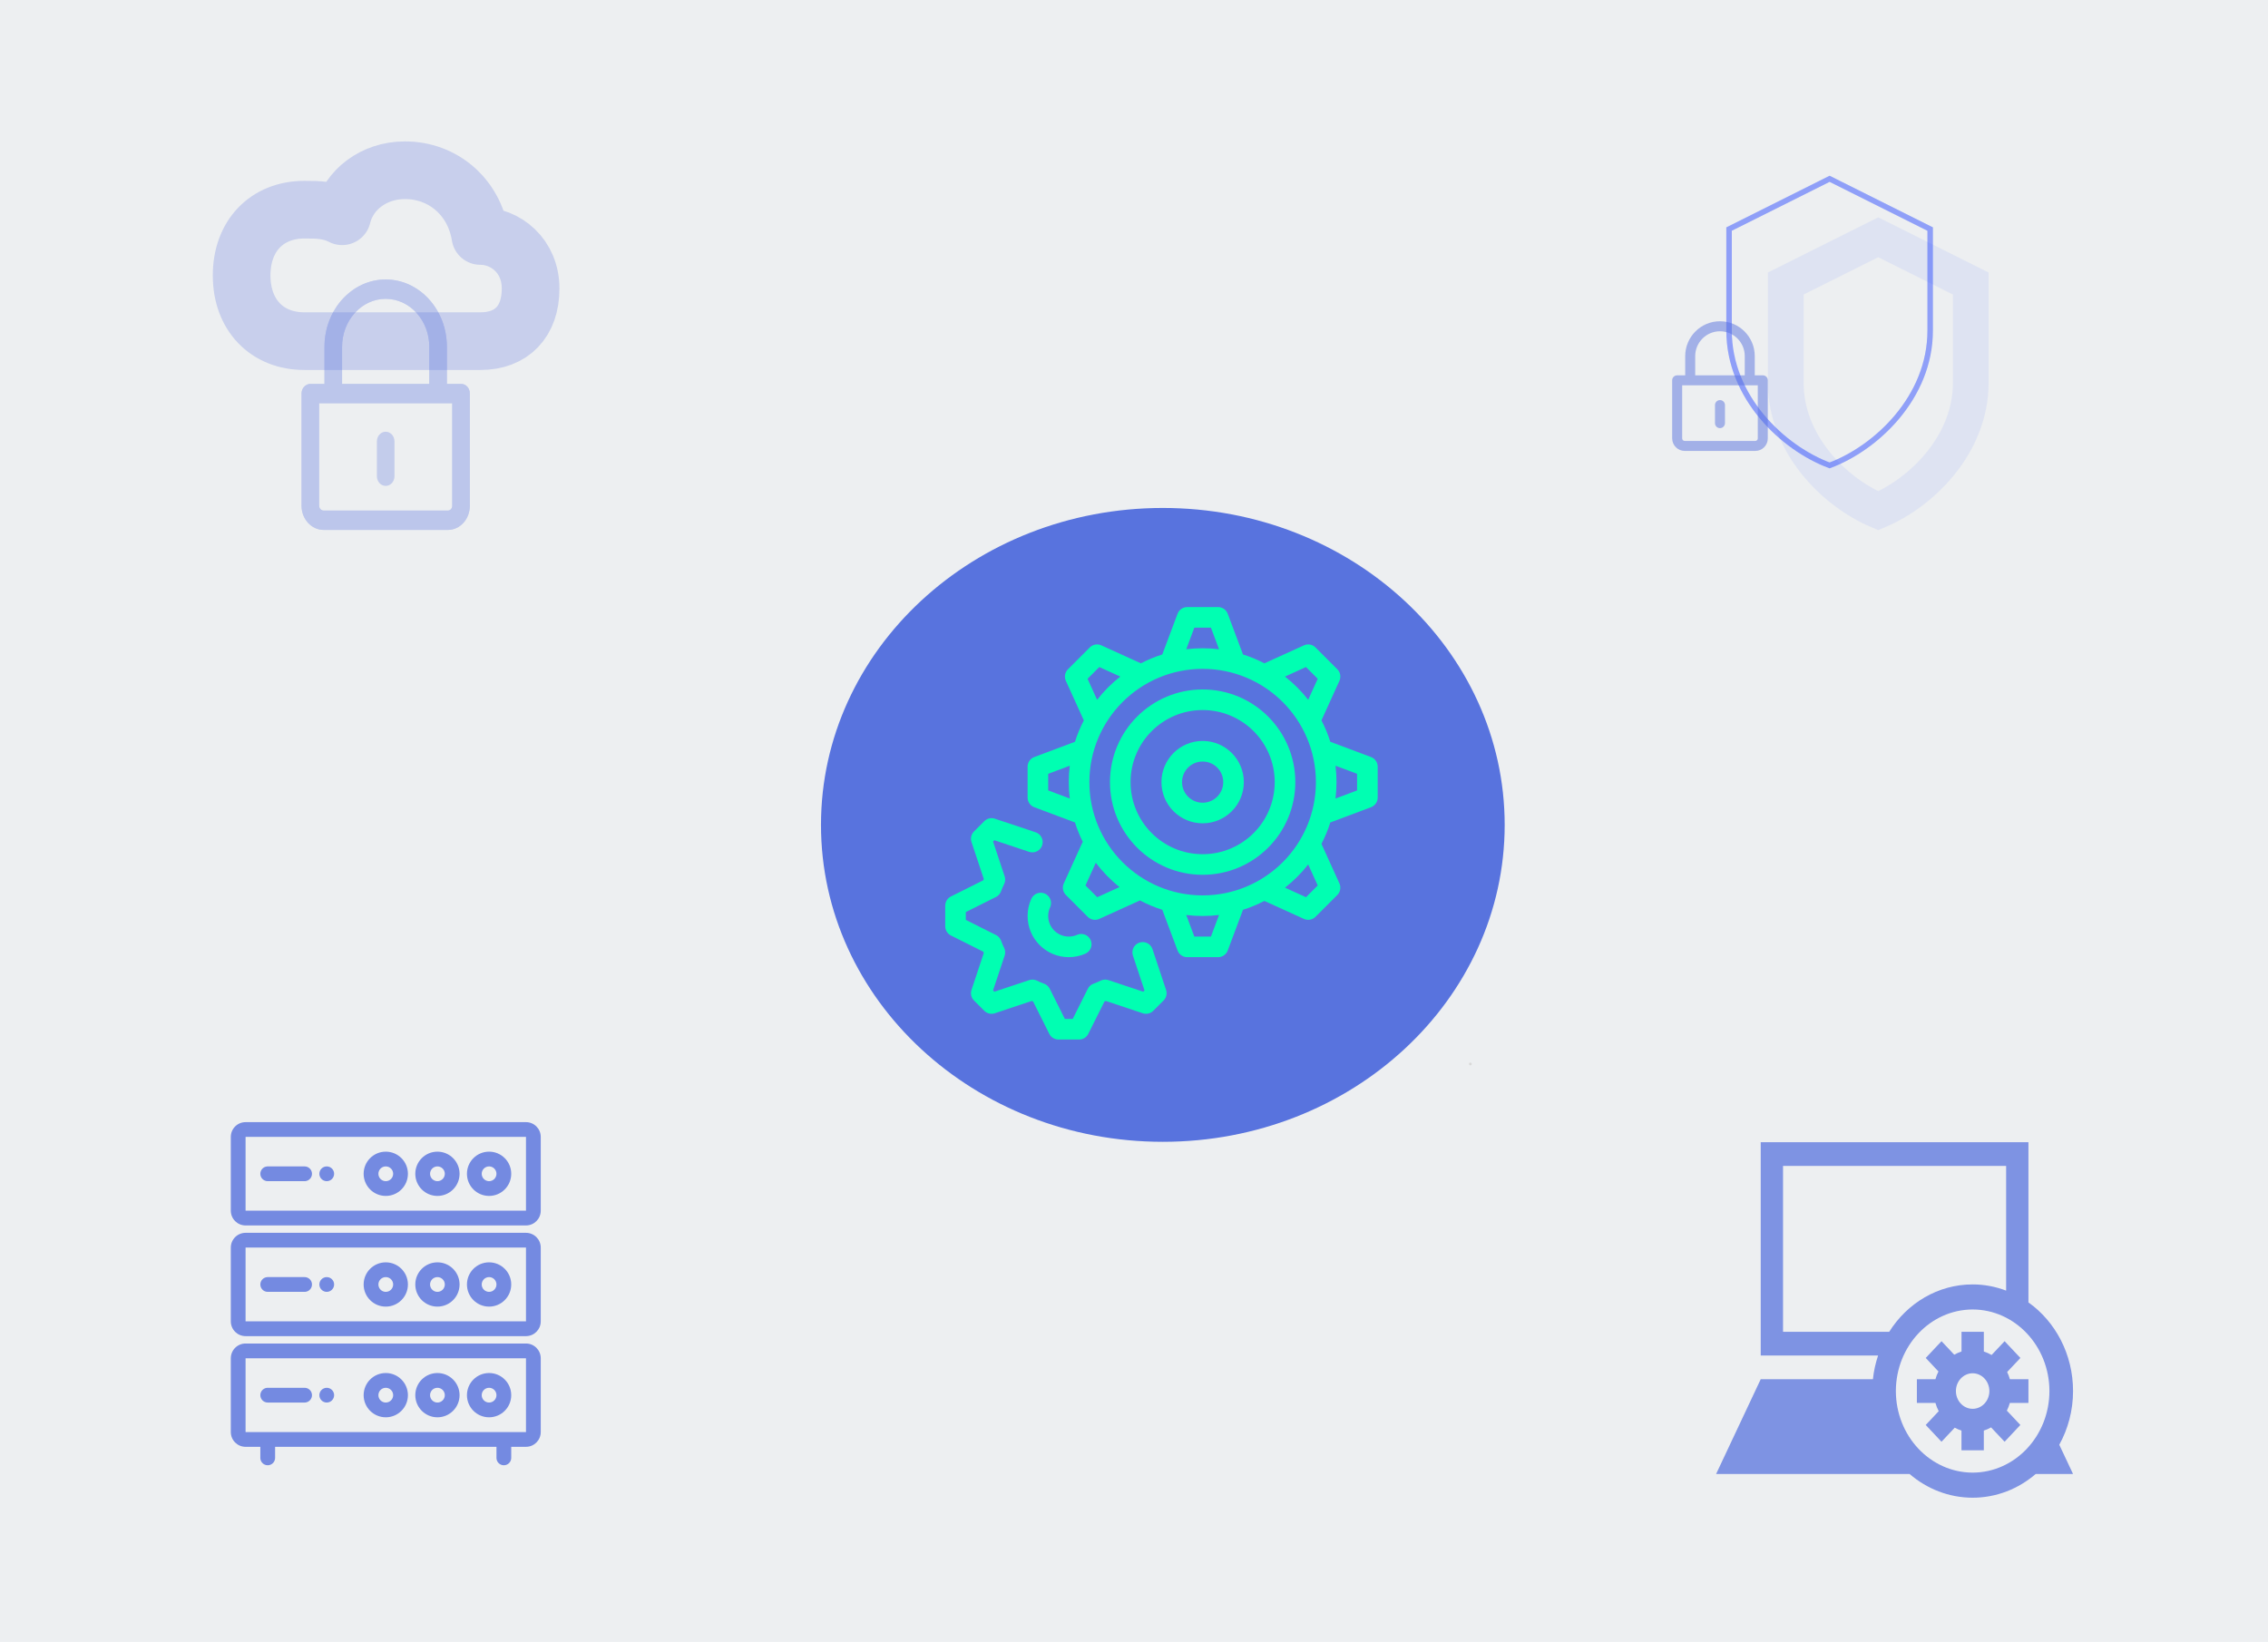
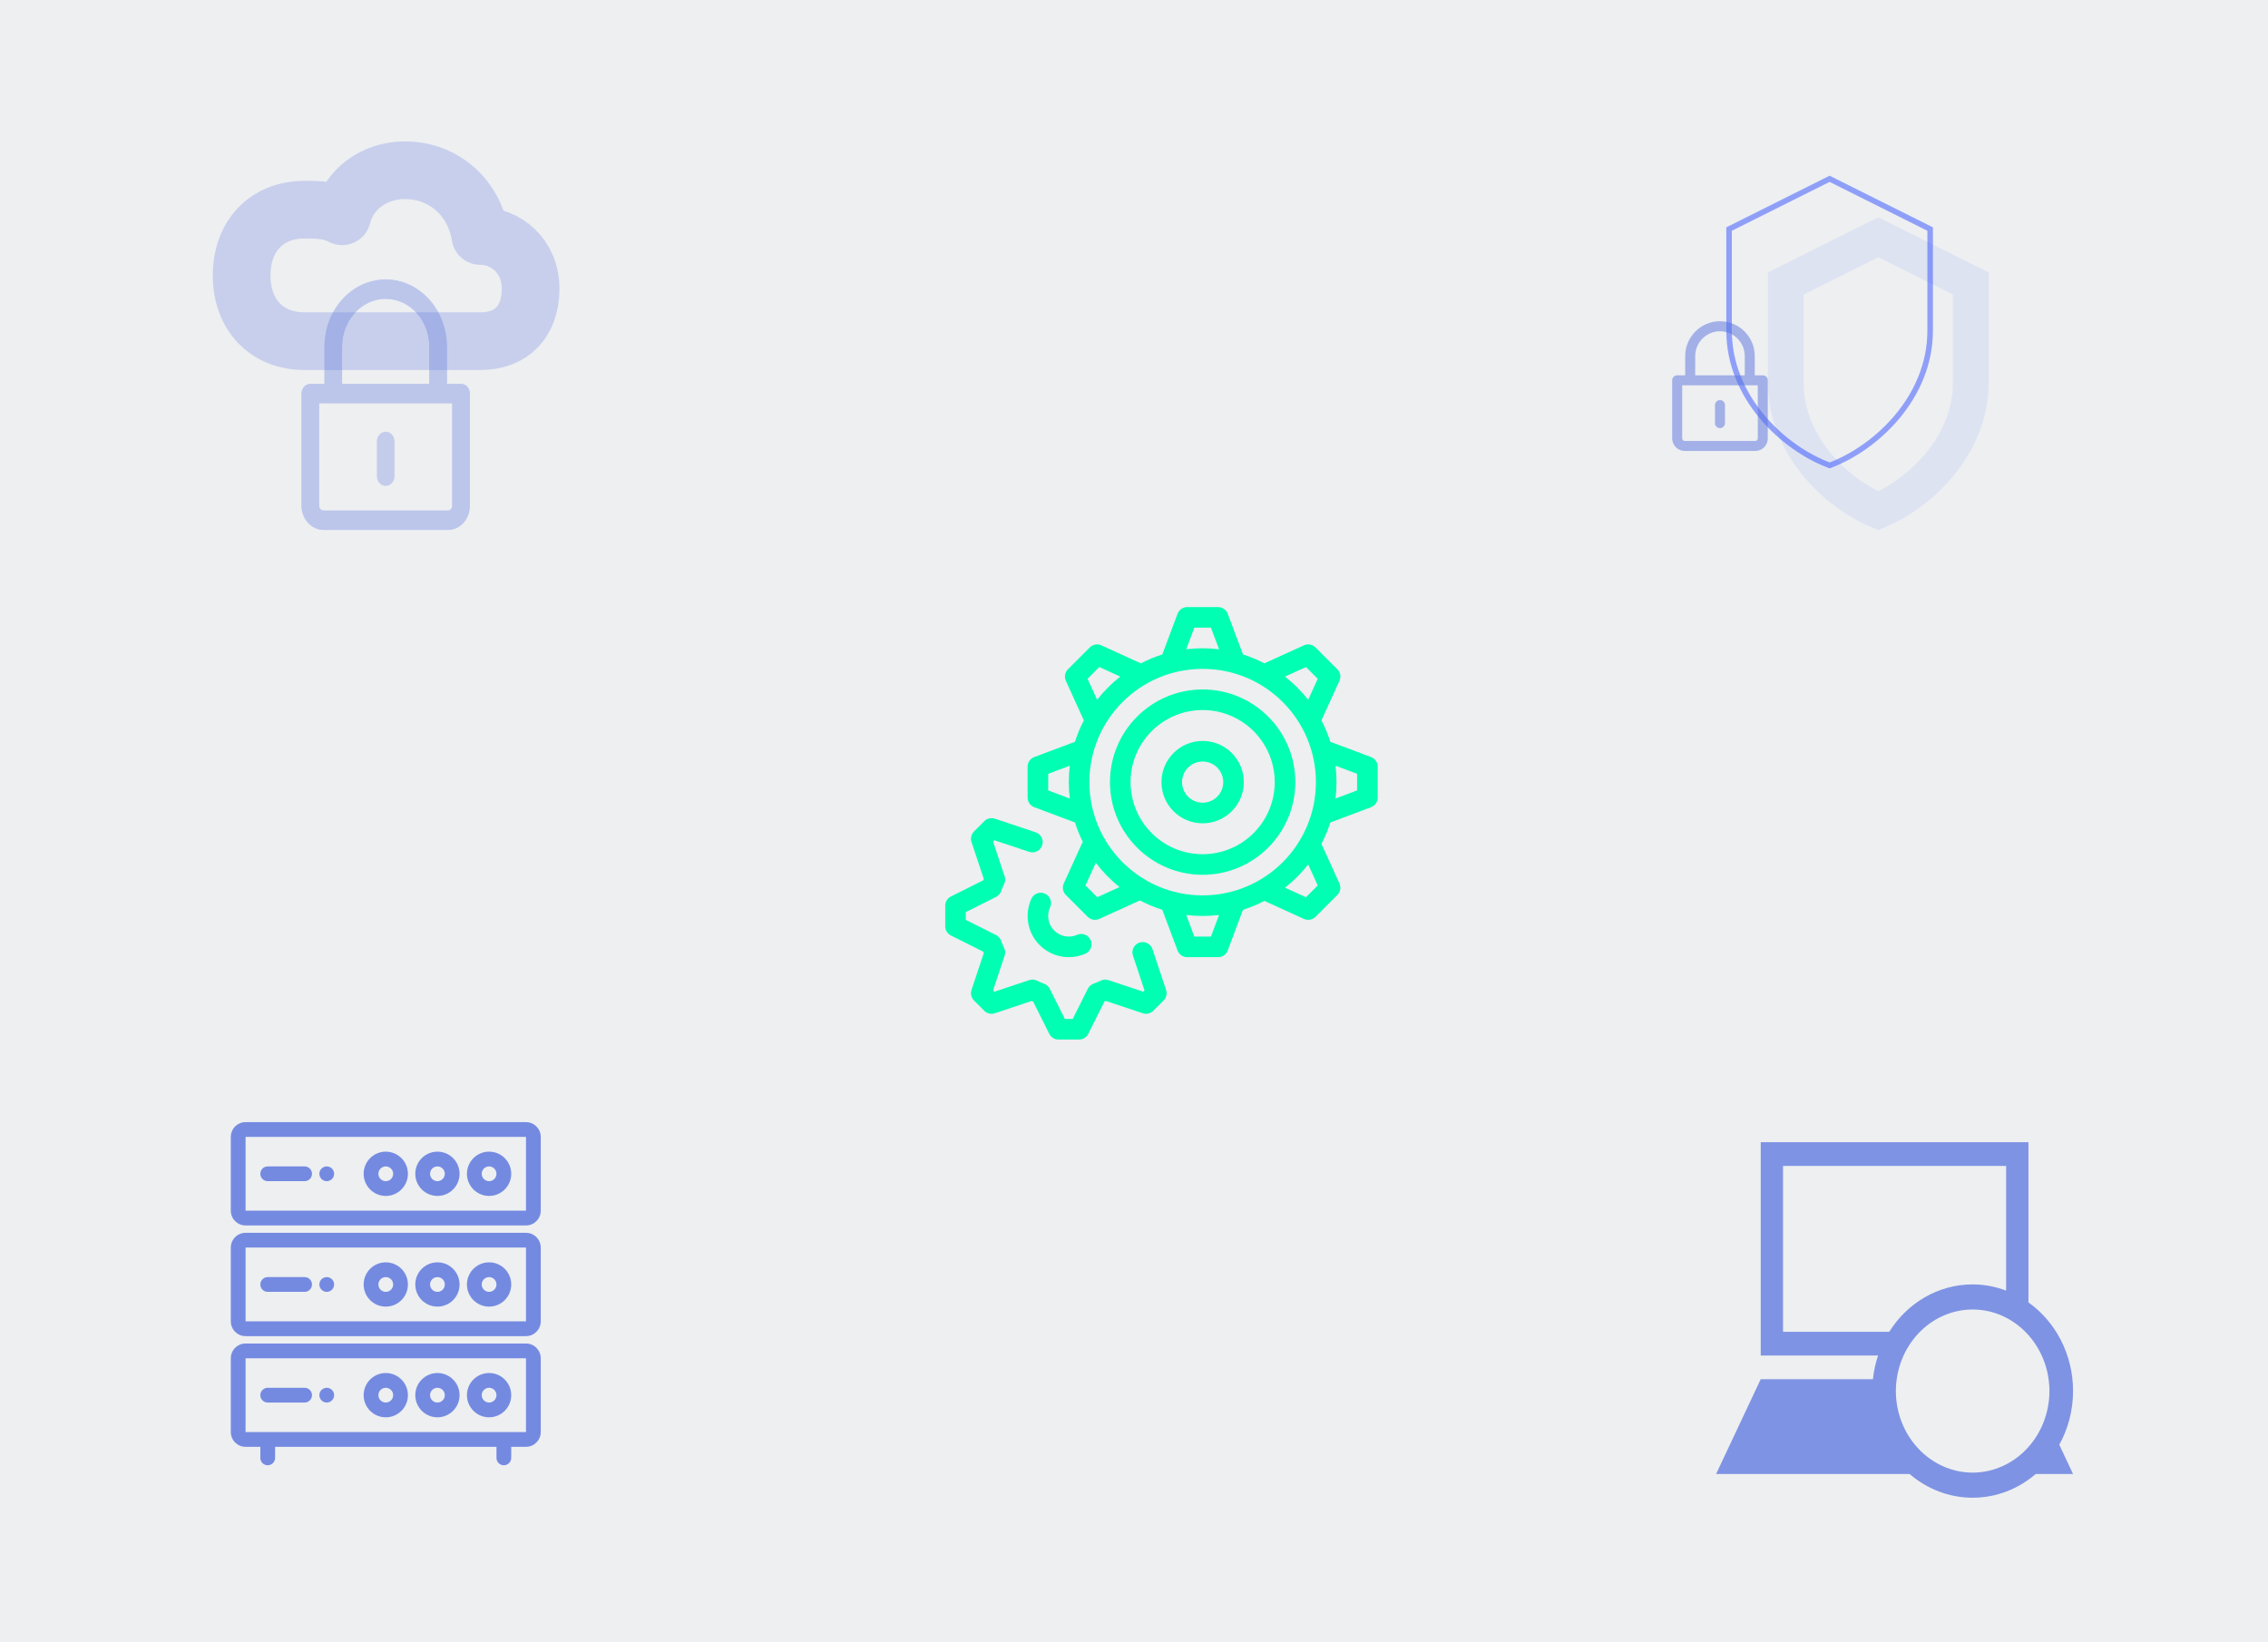
<svg xmlns="http://www.w3.org/2000/svg" width="826" height="598" viewBox="0 0 826 598" fill="none">
  <rect width="826" height="598" fill="#EDEFF1" />
  <path opacity="0.25" d="M110.88 124.249H174.943C186.383 124.249 193.247 117.067 193.247 105.096C193.247 93.125 184.095 85.942 174.943 85.942C172.655 71.577 161.215 62 147.487 62C136.047 62 126.896 69.183 124.608 78.76C120.032 76.365 115.456 76.365 110.88 76.365C97.152 76.365 88 85.942 88 100.307C88 114.673 97.152 124.249 110.88 124.249Z" stroke="#5873DE" stroke-width="21" stroke-linecap="round" stroke-linejoin="round" />
  <g opacity="0.34">
    <path d="M167.932 139.82H162.76V126.29C162.76 112.78 152.764 101.788 140.466 101.788C128.169 101.788 118.173 112.787 118.173 126.306V139.82H113.058C111.286 139.82 109.819 141.366 109.819 143.312V184.193C109.819 189.051 113.448 193 117.872 193H163.119C167.542 193 171.114 189.051 171.114 184.193V143.312C171.114 141.366 169.704 139.82 167.932 139.82ZM124.584 126.306C124.584 116.673 131.708 108.837 140.466 108.837C149.225 108.837 156.349 116.666 156.349 126.29V139.82H124.584V126.306ZM164.702 184.193C164.702 185.165 164.003 185.959 163.119 185.959H117.872C116.987 185.959 116.23 185.165 116.23 184.193V146.861H164.702V184.193Z" fill="#5873DE" fill-opacity="0.81" />
    <path d="M167.932 139.82H162.76V126.29C162.76 112.78 152.764 101.788 140.466 101.788C128.169 101.788 118.173 112.787 118.173 126.306V139.82H113.058C111.286 139.82 109.819 141.366 109.819 143.312V184.193C109.819 189.051 113.448 193 117.872 193H163.119C167.542 193 171.114 189.051 171.114 184.193V143.312C171.114 141.366 169.704 139.82 167.932 139.82ZM124.584 126.306C124.584 116.673 131.708 108.837 140.466 108.837C149.225 108.837 156.349 116.666 156.349 126.29V139.82H124.584V126.306ZM164.702 184.193C164.702 185.165 164.003 185.959 163.119 185.959H117.872C116.987 185.959 116.23 185.165 116.23 184.193V146.861H164.702V184.193Z" fill="#5873DE" fill-opacity="0.81" />
    <path d="M140.466 176.969C142.239 176.969 143.672 175.391 143.672 173.445V160.758C143.672 158.811 142.239 157.233 140.466 157.233C138.694 157.233 137.261 158.811 137.261 160.758V173.445C137.261 175.391 138.694 176.969 140.466 176.969Z" fill="#5873DE" fill-opacity="0.81" />
  </g>
  <path d="M717.747 103.26V139.425C717.747 161.588 700.263 179.182 684.061 186.017C667.859 179.182 650.374 161.588 650.374 139.425V103.26L684.061 86.419L717.747 103.26Z" stroke="#1B41FF" stroke-opacity="0.07" stroke-width="13" />
  <path d="M702.958 83.425V120.42C702.958 144.776 683.254 163.203 666.34 169.503C649.425 163.203 629.722 144.776 629.722 120.42V83.425L666.34 65.117L702.958 83.425Z" stroke="#1B41FF" stroke-opacity="0.26" stroke-width="2" />
  <path d="M702.958 83.425V120.42C702.958 144.776 683.254 163.203 666.34 169.503C649.425 163.203 629.722 144.776 629.722 120.42V83.425L666.34 65.117L702.958 83.425Z" stroke="#1B41FF" stroke-opacity="0.26" stroke-width="2" />
  <path d="M642.017 136.695H639.079V129.689C639.079 122.693 633.399 117.001 626.412 117.001C619.425 117.001 613.746 122.697 613.746 129.697V136.695H610.84C609.833 136.695 609 137.496 609 138.504V159.672C609 162.188 611.062 164.232 613.575 164.232H639.282C641.796 164.232 643.825 162.188 643.825 159.672V138.504C643.825 137.496 643.024 136.695 642.017 136.695ZM617.389 129.697C617.389 124.709 621.436 120.651 626.412 120.651C631.389 120.651 635.436 124.705 635.436 129.689V136.695H617.389V129.697ZM640.182 159.672C640.182 160.175 639.785 160.587 639.282 160.587H613.575C613.072 160.587 612.643 160.175 612.643 159.672V140.341H640.182V159.672Z" fill="#5873DE" fill-opacity="0.5" />
  <path d="M626.413 155.931C627.42 155.931 628.234 155.114 628.234 154.106V147.537C628.234 146.529 627.42 145.712 626.413 145.712C625.406 145.712 624.592 146.529 624.592 147.537V154.106C624.592 155.114 625.406 155.931 626.413 155.931Z" fill="#5873DE" fill-opacity="0.5" />
-   <circle cx="535.5" cy="387.5" r="0.5" fill="#D9D9D9" />
  <path d="M191.562 489.312C194.531 489.312 196.937 491.719 196.938 494.688V521.562C196.938 524.531 194.531 526.938 191.562 526.938H186.188V530.969C186.188 532.453 184.984 533.656 183.5 533.656C182.122 533.656 180.986 532.619 180.831 531.282L180.812 530.969V526.938H100.188V530.969C100.188 532.453 98.984 533.656 97.5 533.656C96.122 533.656 94.986 532.619 94.831 531.282L94.812 530.969V526.938H89.438C86.469 526.938 84.062 524.531 84.062 521.562V494.688C84.062 491.719 86.469 489.312 89.438 489.312H191.562ZM89.438 521.562H191.562V494.688H89.438V521.562ZM140.5 500.062C144.953 500.062 148.562 503.672 148.562 508.125C148.562 512.578 144.953 516.188 140.5 516.188C136.047 516.188 132.438 512.578 132.438 508.125C132.438 503.672 136.047 500.062 140.5 500.062ZM159.312 500.062C163.765 500.062 167.375 503.672 167.375 508.125C167.375 512.578 163.765 516.188 159.312 516.188C154.86 516.187 151.25 512.578 151.25 508.125C151.25 503.672 154.86 500.063 159.312 500.062ZM178.125 500.062C182.578 500.063 186.187 503.672 186.188 508.125C186.188 512.578 182.578 516.187 178.125 516.188C173.672 516.188 170.062 512.578 170.062 508.125C170.063 503.672 173.672 500.062 178.125 500.062ZM110.938 505.438C112.422 505.438 113.625 506.641 113.625 508.125C113.625 509.503 112.588 510.639 111.251 510.794L110.938 510.812H97.5C96.016 510.812 94.812 509.609 94.812 508.125C94.812 506.747 95.85 505.611 97.186 505.456L97.5 505.438H110.938ZM119 505.438C120.484 505.438 121.688 506.641 121.688 508.125C121.688 509.609 120.484 510.812 119 510.812C117.516 510.812 116.312 509.609 116.312 508.125C116.312 506.641 117.516 505.438 119 505.438ZM140.5 505.438C139.016 505.438 137.813 506.641 137.812 508.125C137.813 509.609 139.016 510.812 140.5 510.812C141.984 510.812 143.187 509.609 143.188 508.125C143.187 506.641 141.984 505.438 140.5 505.438ZM159.312 505.438C157.828 505.438 156.625 506.641 156.625 508.125C156.625 509.609 157.828 510.812 159.312 510.812C160.797 510.812 162 509.609 162 508.125C162 506.641 160.797 505.438 159.312 505.438ZM178.125 505.438C176.641 505.438 175.438 506.641 175.438 508.125C175.438 509.609 176.641 510.812 178.125 510.812C179.609 510.812 180.812 509.609 180.812 508.125C180.812 506.641 179.609 505.438 178.125 505.438ZM191.562 449C194.531 449 196.937 451.406 196.938 454.375V481.25C196.938 484.219 194.531 486.625 191.562 486.625H89.438C86.469 486.625 84.062 484.219 84.062 481.25V454.375C84.062 451.406 86.469 449 89.438 449H191.562ZM89.438 481.25H191.562V454.375H89.438V481.25ZM140.5 459.75C144.953 459.75 148.562 463.36 148.562 467.812C148.562 472.265 144.953 475.875 140.5 475.875C136.047 475.875 132.438 472.265 132.438 467.812C132.438 463.36 136.047 459.75 140.5 459.75ZM159.312 459.75C163.765 459.75 167.375 463.36 167.375 467.812C167.375 472.265 163.765 475.875 159.312 475.875C154.86 475.875 151.25 472.265 151.25 467.812C151.25 463.36 154.86 459.75 159.312 459.75ZM178.125 459.75C182.578 459.75 186.188 463.36 186.188 467.812C186.187 472.265 182.578 475.875 178.125 475.875C173.672 475.875 170.063 472.265 170.062 467.812C170.062 463.36 173.672 459.75 178.125 459.75ZM110.938 465.125C112.422 465.125 113.625 466.328 113.625 467.812C113.625 469.191 112.588 470.326 111.251 470.481L110.938 470.5H97.5C96.016 470.5 94.812 469.297 94.812 467.812C94.812 466.434 95.85 465.299 97.186 465.144L97.5 465.125H110.938ZM119 465.125C120.484 465.125 121.688 466.328 121.688 467.812C121.688 469.297 120.484 470.5 119 470.5C117.516 470.5 116.312 469.297 116.312 467.812C116.312 466.328 117.516 465.125 119 465.125ZM140.5 465.125C139.016 465.125 137.813 466.328 137.812 467.812C137.813 469.297 139.016 470.5 140.5 470.5C141.984 470.5 143.187 469.297 143.188 467.812C143.187 466.328 141.984 465.125 140.5 465.125ZM159.312 465.125C157.828 465.125 156.625 466.328 156.625 467.812C156.625 469.297 157.828 470.5 159.312 470.5C160.797 470.5 162 469.297 162 467.812C162 466.328 160.797 465.125 159.312 465.125ZM178.125 465.125C176.641 465.125 175.438 466.328 175.438 467.812C175.438 469.297 176.641 470.5 178.125 470.5C179.609 470.5 180.812 469.297 180.812 467.812C180.812 466.328 179.609 465.125 178.125 465.125ZM191.562 408.688C194.531 408.688 196.937 411.094 196.938 414.062V440.938C196.938 443.906 194.531 446.312 191.562 446.312H89.438C86.469 446.312 84.062 443.906 84.062 440.938V414.062C84.062 411.094 86.469 408.688 89.438 408.688H191.562ZM89.438 440.938H191.562V414.062H89.438V440.938ZM140.5 419.438C144.953 419.438 148.562 423.047 148.562 427.5C148.562 431.953 144.953 435.562 140.5 435.562C136.047 435.562 132.438 431.953 132.438 427.5C132.438 423.047 136.047 419.438 140.5 419.438ZM159.312 419.438C163.765 419.438 167.375 423.047 167.375 427.5C167.375 431.953 163.765 435.562 159.312 435.562C154.86 435.562 151.25 431.953 151.25 427.5C151.25 423.047 154.86 419.438 159.312 419.438ZM178.125 419.438C182.578 419.438 186.188 423.047 186.188 427.5C186.188 431.953 182.578 435.562 178.125 435.562C173.672 435.562 170.062 431.953 170.062 427.5C170.062 423.047 173.672 419.438 178.125 419.438ZM110.938 424.812C112.422 424.813 113.625 426.016 113.625 427.5C113.625 428.878 112.588 430.014 111.251 430.169L110.938 430.188H97.5C96.016 430.188 94.812 428.984 94.812 427.5C94.812 426.122 95.85 424.986 97.186 424.831L97.5 424.812H110.938ZM119 424.812C120.484 424.812 121.688 426.016 121.688 427.5C121.687 428.984 120.484 430.188 119 430.188C117.516 430.188 116.313 428.984 116.312 427.5C116.312 426.016 117.516 424.812 119 424.812ZM140.5 424.812C139.016 424.812 137.812 426.016 137.812 427.5C137.813 428.984 139.016 430.188 140.5 430.188C141.984 430.188 143.187 428.984 143.188 427.5C143.188 426.016 141.984 424.812 140.5 424.812ZM159.312 424.812C157.828 424.813 156.625 426.016 156.625 427.5C156.625 428.984 157.828 430.187 159.312 430.188C160.797 430.187 162 428.984 162 427.5C162 426.016 160.797 424.813 159.312 424.812ZM178.125 424.812C176.641 424.813 175.438 426.016 175.438 427.5C175.438 428.984 176.641 430.187 178.125 430.188C179.609 430.187 180.812 428.984 180.812 427.5C180.812 426.016 179.609 424.813 178.125 424.812Z" fill="#5873DE" fill-opacity="0.81" />
  <g opacity="0.79">
    <path d="M749.987 526.185C753.152 520.441 754.996 513.769 755 506.63C754.996 493.161 748.545 481.306 738.75 474.34V416H641.25V493.683H683.996C683.078 496.437 682.423 499.32 682.111 502.315H641.25L625 536.84H695.48C701.757 542.227 709.74 545.468 718.438 545.472C727.139 545.468 735.11 542.227 741.387 536.84H755L749.987 526.185ZM649.375 485.052V424.631H730.625V470.046C726.81 468.609 722.719 467.789 718.438 467.789C705.754 467.789 694.595 474.642 688.038 485.052H649.375ZM690.467 506.63C690.504 490.226 702.996 476.955 718.438 476.917C733.871 476.955 746.363 490.226 746.4 506.63C746.363 523.026 733.871 536.297 718.438 536.336C702.996 536.297 690.504 523.026 690.467 506.63Z" fill="#5873DE" fill-opacity="0.94" />
-     <path d="M738.75 510.946V502.31H731.994C731.738 501.395 731.405 500.528 730.999 499.695L735.821 494.572L730.068 488.466L725.336 493.498C724.442 492.967 723.499 492.544 722.504 492.229V485.052H714.379V492.225C713.449 492.518 712.567 492.906 711.73 493.39L707.095 488.47L701.347 494.577L705.978 499.497C705.523 500.39 705.157 501.326 704.877 502.315H698.125V510.946H704.877C705.173 512.008 705.576 513.013 706.075 513.959L701.342 518.978L707.083 525.089L711.909 519.966C712.689 520.402 713.51 520.751 714.367 521.023V528.209H722.5V521.023C723.43 520.73 724.308 520.341 725.145 519.858L730.068 525.089L735.813 518.978L730.889 513.756C731.34 512.867 731.706 511.93 731.986 510.946H738.75ZM718.433 513.1C715.066 513.091 712.348 510.204 712.336 506.626C712.348 503.048 715.066 500.161 718.433 500.148C721.801 500.161 724.519 503.048 724.527 506.626C724.519 510.204 721.801 513.091 718.433 513.1Z" fill="#5873DE" fill-opacity="0.94" />
  </g>
-   <path d="M548 300.426C548 364.175 492.259 415.853 423.5 415.853C354.741 415.853 299 364.175 299 300.426C299 236.678 354.741 185 423.5 185C492.259 185 548 236.678 548 300.426Z" fill="#5873DE" />
  <path fill-rule="evenodd" clip-rule="evenodd" d="M438 269.853C429.716 269.853 423 276.569 423 284.853C423 293.137 429.716 299.853 438 299.853C446.284 299.853 453 293.137 453 284.853C453 276.569 446.284 269.853 438 269.853ZM438 277.353C442.142 277.353 445.5 280.711 445.5 284.853C445.5 288.995 442.142 292.353 438 292.353C433.858 292.353 430.5 288.995 430.5 284.853C430.5 280.711 433.858 277.353 438 277.353Z" fill="#00FFB2" />
  <path fill-rule="evenodd" clip-rule="evenodd" d="M404.25 284.853C404.25 266.213 419.36 251.103 438 251.103C456.64 251.103 471.75 266.213 471.75 284.853C471.75 303.493 456.64 318.603 438 318.603C419.36 318.603 404.25 303.493 404.25 284.853ZM464.25 284.853C464.25 270.356 452.497 258.603 438 258.603C423.503 258.603 411.75 270.356 411.75 284.853C411.75 299.351 423.503 311.103 438 311.103C452.497 311.103 464.25 299.351 464.25 284.853Z" fill="#00FFB2" />
  <path fill-rule="evenodd" clip-rule="evenodd" d="M446.947 223.113C446.306 221.888 445.032 221.103 443.625 221.103H432.375L431.912 221.132C430.54 221.302 429.358 222.219 428.864 223.536L423.306 238.356C420.6 239.211 417.995 240.295 415.515 241.587L401.102 235.035C399.822 234.453 398.337 234.641 397.247 235.49L396.899 235.798L388.944 243.753C387.949 244.747 387.604 246.204 388.016 247.522L388.182 247.956L394.733 262.369C393.442 264.849 392.358 267.453 391.503 270.16L376.683 275.717C375.366 276.211 374.448 277.394 374.278 278.765L374.249 279.229V290.479C374.249 291.885 375.035 293.159 376.259 293.8L376.683 293.99L391.504 299.548C392.276 301.993 393.235 304.354 394.365 306.616C394.329 306.669 394.295 306.724 394.261 306.779L394.057 307.167L387.428 321.751C386.846 323.032 387.034 324.517 387.883 325.607L388.19 325.954L396.145 333.909C397.14 334.904 398.596 335.25 399.915 334.837L400.349 334.672L414.933 328.043C415.009 328.008 415.084 327.971 415.158 327.931C417.744 329.306 420.469 330.454 423.306 331.349L428.864 346.171C429.358 347.488 430.54 348.405 431.912 348.575L432.375 348.604H443.625C445.032 348.604 446.306 347.819 446.947 346.595L447.136 346.171L452.694 331.349C455.4 330.495 458.004 329.411 460.484 328.12L474.898 334.672L475.331 334.837C476.65 335.25 478.106 334.904 479.101 333.909L487.056 325.954L487.363 325.607C488.212 324.517 488.4 323.032 487.818 321.751L481.267 307.338C482.558 304.858 483.642 302.254 484.496 299.548L499.317 293.99L499.741 293.8C500.965 293.159 501.751 291.885 501.751 290.479V279.229L501.722 278.765C501.552 277.394 500.635 276.211 499.317 275.717L484.497 270.16C483.642 267.453 482.558 264.849 481.267 262.369L487.818 247.956L487.984 247.522C488.396 246.204 488.051 244.747 487.056 243.753L479.101 235.798L478.753 235.49C477.663 234.641 476.178 234.453 474.898 235.035L460.485 241.587C458.005 240.295 455.4 239.211 452.694 238.356L447.136 223.536L446.947 223.113ZM400.365 242.936L408.013 246.414C404.863 248.875 402.023 251.715 399.561 254.865L396.085 247.216L400.365 242.936ZM407.737 323.075C404.493 320.503 401.585 317.527 399.087 314.224L395.329 322.489L399.608 326.769L407.737 323.075ZM475.638 326.769L467.987 323.292C471.138 320.83 473.978 317.99 476.439 314.84L479.918 322.489L475.638 326.769ZM467.987 246.414C471.137 248.875 473.977 251.715 476.439 254.865L479.915 247.216L475.635 242.936L467.987 246.414ZM381.749 281.827L389.612 278.879C389.373 280.837 389.25 282.83 389.25 284.853C389.25 286.875 389.373 288.869 389.612 290.827L381.749 287.876V281.827ZM486.388 278.879C486.627 280.837 486.75 282.83 486.75 284.853C486.75 286.875 486.627 288.869 486.388 290.827L494.251 287.876V281.827L486.388 278.879ZM434.974 341.104L432.025 333.241C433.983 333.48 435.977 333.603 438 333.603C440.022 333.603 442.016 333.48 443.974 333.241L441.022 341.104H434.974ZM443.973 236.465L441.022 228.603H434.974L432.025 236.465C433.983 236.226 435.977 236.103 438 236.103C440.022 236.103 442.016 236.226 443.973 236.465ZM479.25 284.853C479.25 262.071 460.782 243.603 438 243.603C415.218 243.603 396.75 262.071 396.75 284.853C396.75 307.635 415.218 326.103 438 326.103C460.782 326.103 479.25 307.635 479.25 284.853Z" fill="#00FFB2" />
  <path d="M375.63 327.312C376.499 325.432 378.728 324.613 380.608 325.482C382.353 326.29 383.184 328.269 382.598 330.053L382.437 330.46C381.986 331.435 381.75 332.499 381.75 333.603C381.75 337.745 385.108 341.103 389.25 341.103C390.097 341.103 390.92 340.964 391.698 340.696L392.272 340.47C394.167 339.634 396.381 340.493 397.217 342.388C398.053 344.283 397.194 346.496 395.299 347.332C393.408 348.166 391.356 348.603 389.25 348.603C380.966 348.603 374.25 341.887 374.25 333.603C374.25 331.406 374.725 329.269 375.63 327.312Z" fill="#00FFB2" />
  <path d="M361.857 298.05C360.639 297.807 359.366 298.184 358.473 299.076L354.723 302.826L354.413 303.178C353.651 304.159 353.418 305.466 353.817 306.664L358.301 320.126L358.095 320.609L346.323 326.499L345.917 326.734C344.884 327.424 344.25 328.59 344.25 329.853V337.353L344.279 337.821C344.434 339.054 345.193 340.142 346.322 340.707L358.095 346.597L358.301 347.077L353.817 360.542L353.697 360.996C353.454 362.214 353.831 363.487 354.723 364.38L358.473 368.13L358.825 368.44C359.806 369.202 361.112 369.435 362.31 369.036L375.78 364.548L376.253 364.751L382.146 376.531L382.382 376.936C383.072 377.969 384.238 378.603 385.5 378.603H393L393.468 378.574C394.7 378.419 395.789 377.66 396.353 376.531L402.247 364.751L402.724 364.548L416.19 369.036L416.643 369.156C417.861 369.399 419.134 369.022 420.027 368.13L423.777 364.38L424.087 364.028C424.849 363.047 425.082 361.74 424.683 360.543L419.729 345.672L419.566 345.265C418.771 343.564 416.81 342.692 414.986 343.299L414.579 343.462C412.878 344.257 412.005 346.218 412.613 348.042L416.831 360.712L416.359 361.184L403.689 356.966L403.215 356.842C402.416 356.688 401.583 356.797 400.845 357.161C400.001 357.577 399.135 357.948 398.25 358.271L397.814 358.462C397.113 358.824 396.539 359.402 396.182 360.115L390.679 371.103H387.818L382.322 360.117L382.082 359.706C381.642 359.05 381.003 358.545 380.253 358.272C379.368 357.949 378.502 357.579 377.658 357.162L377.205 356.975C376.435 356.713 375.595 356.708 374.815 356.968L362.141 361.188L361.665 360.712L365.889 348.047L366.013 347.572C366.167 346.773 366.058 345.94 365.694 345.202C365.276 344.355 364.905 343.487 364.581 342.6L364.39 342.164C364.027 341.462 363.45 340.888 362.736 340.531L351.75 335.036V332.171L362.734 326.679L363.146 326.439C363.802 325.999 364.306 325.36 364.58 324.61C364.904 323.721 365.276 322.852 365.694 322.005L365.882 321.551C366.144 320.78 366.149 319.94 365.889 319.159L361.665 306.491L362.137 306.018L374.806 310.242L375.229 310.356C377.067 310.74 378.941 309.694 379.55 307.87C380.205 305.905 379.143 303.782 377.178 303.127L362.311 298.17L361.857 298.05Z" fill="#00FFB2" />
</svg>